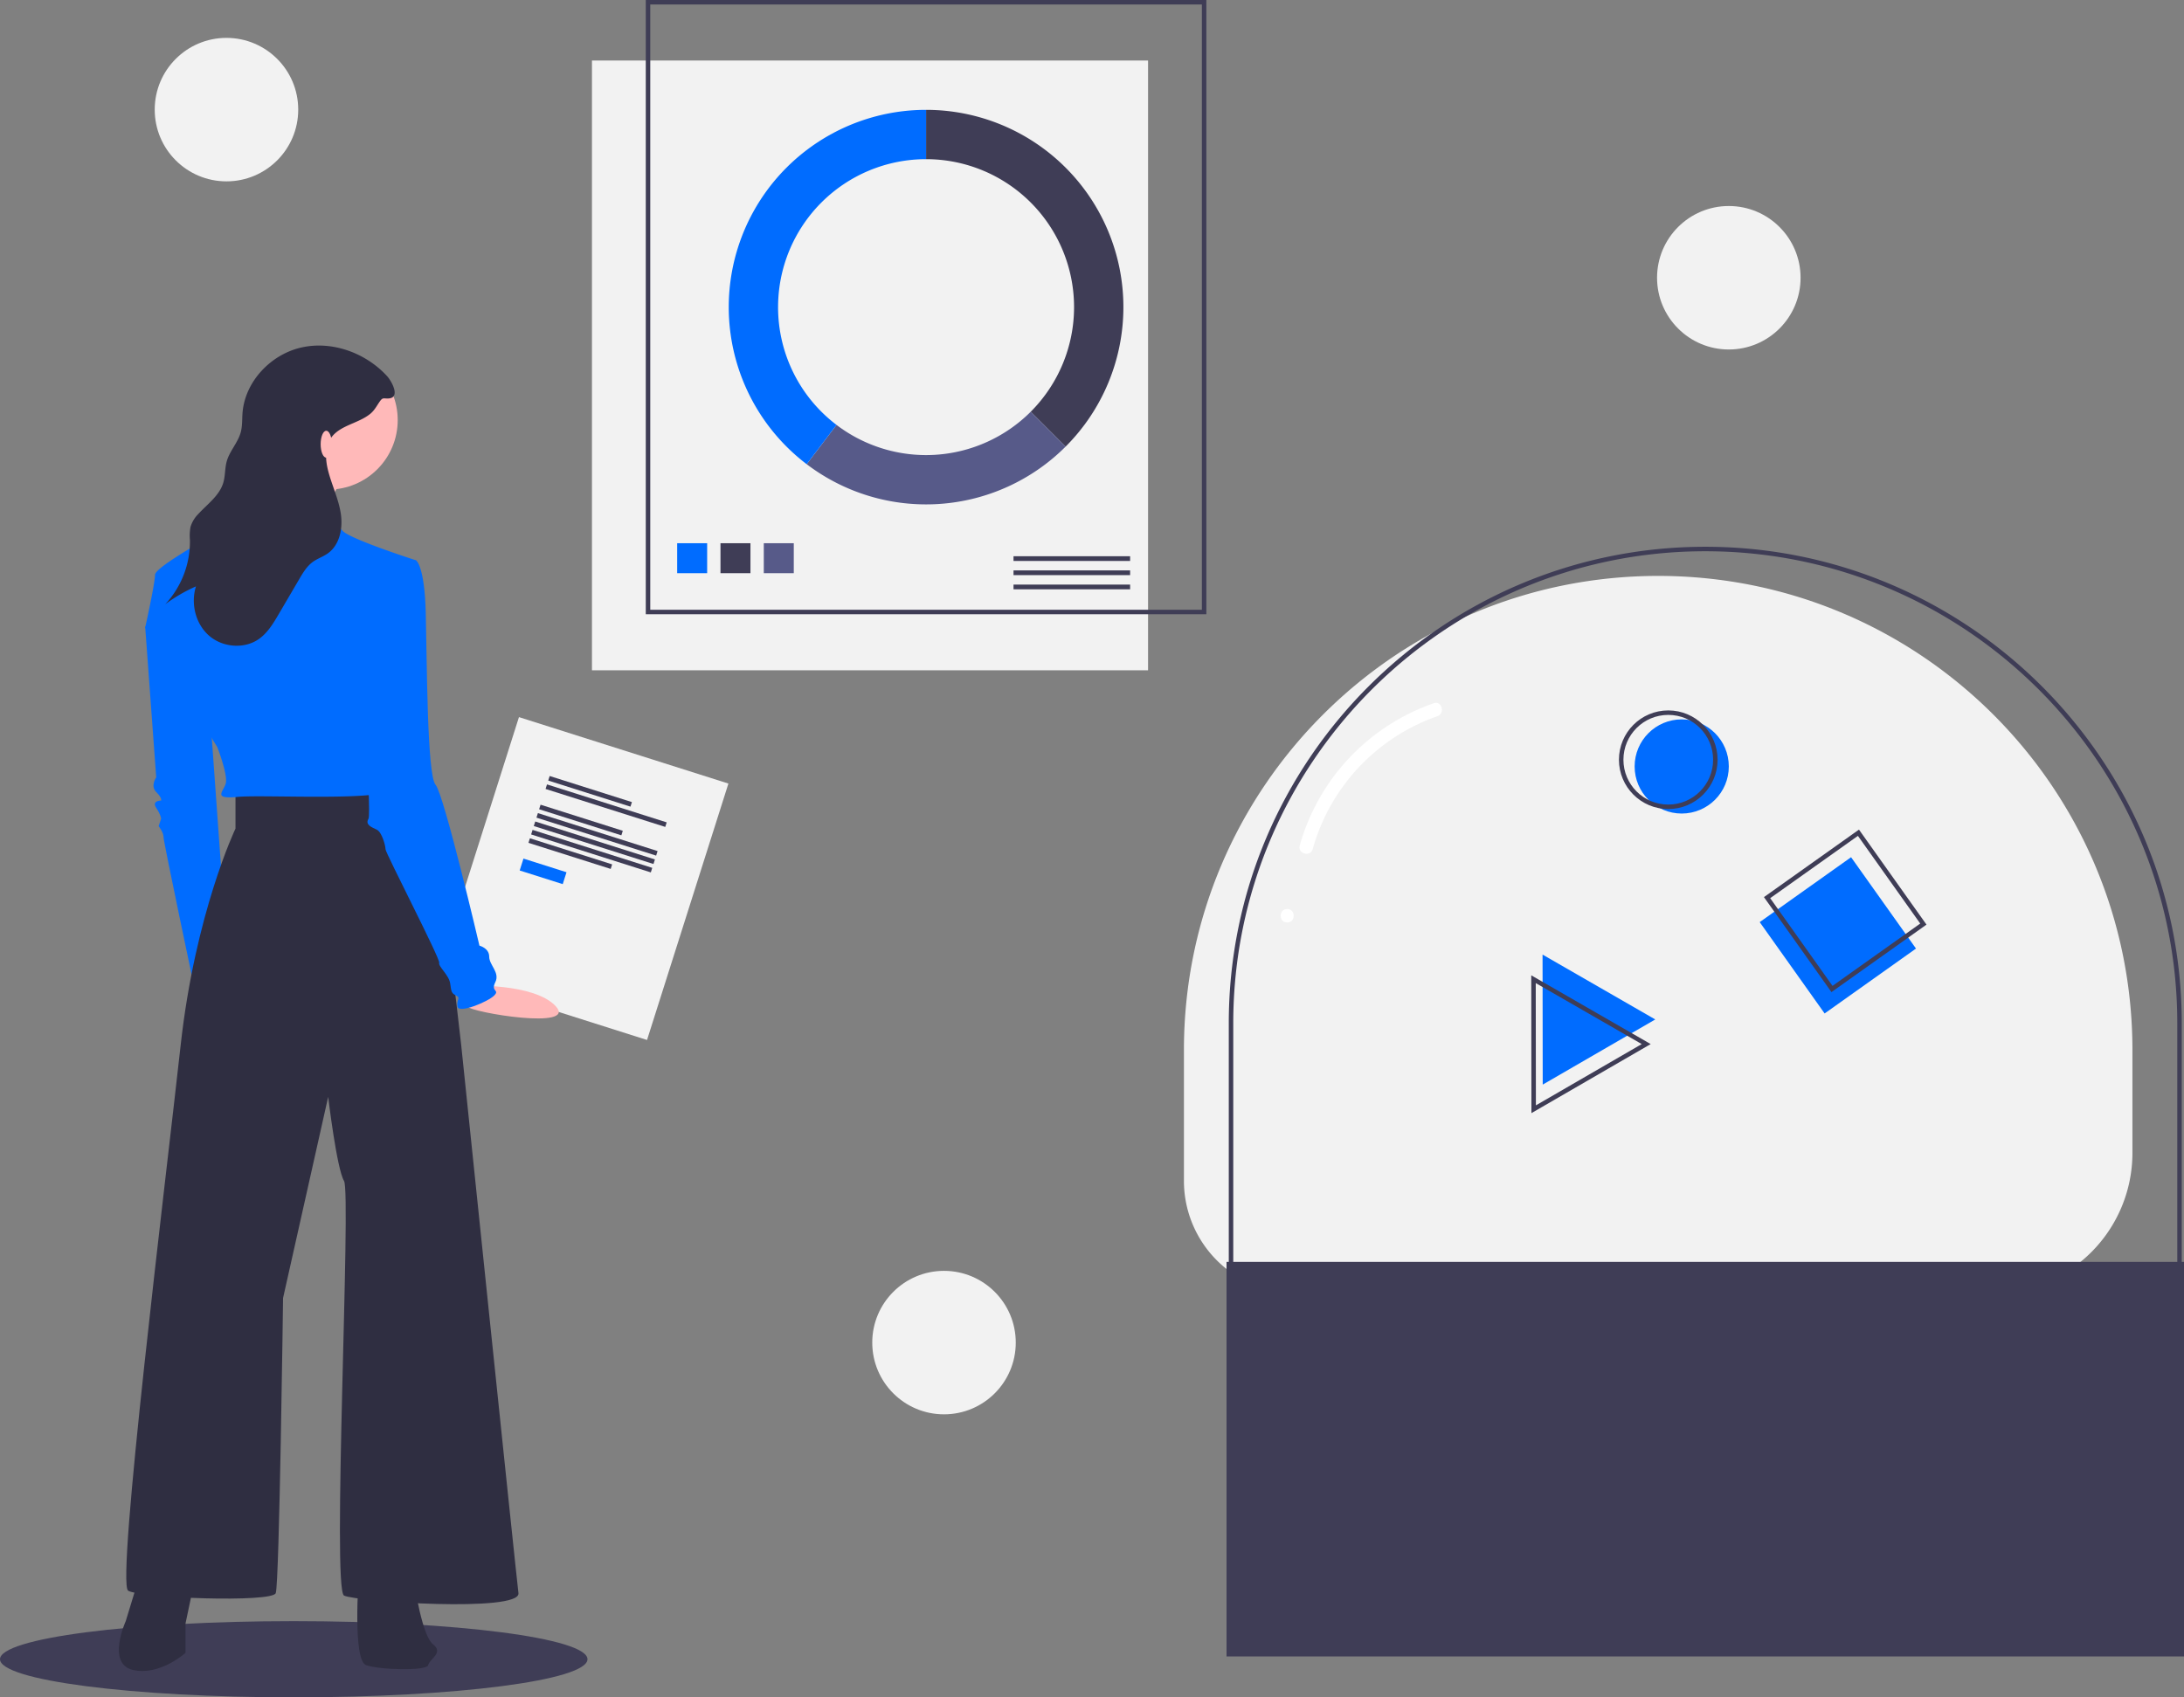
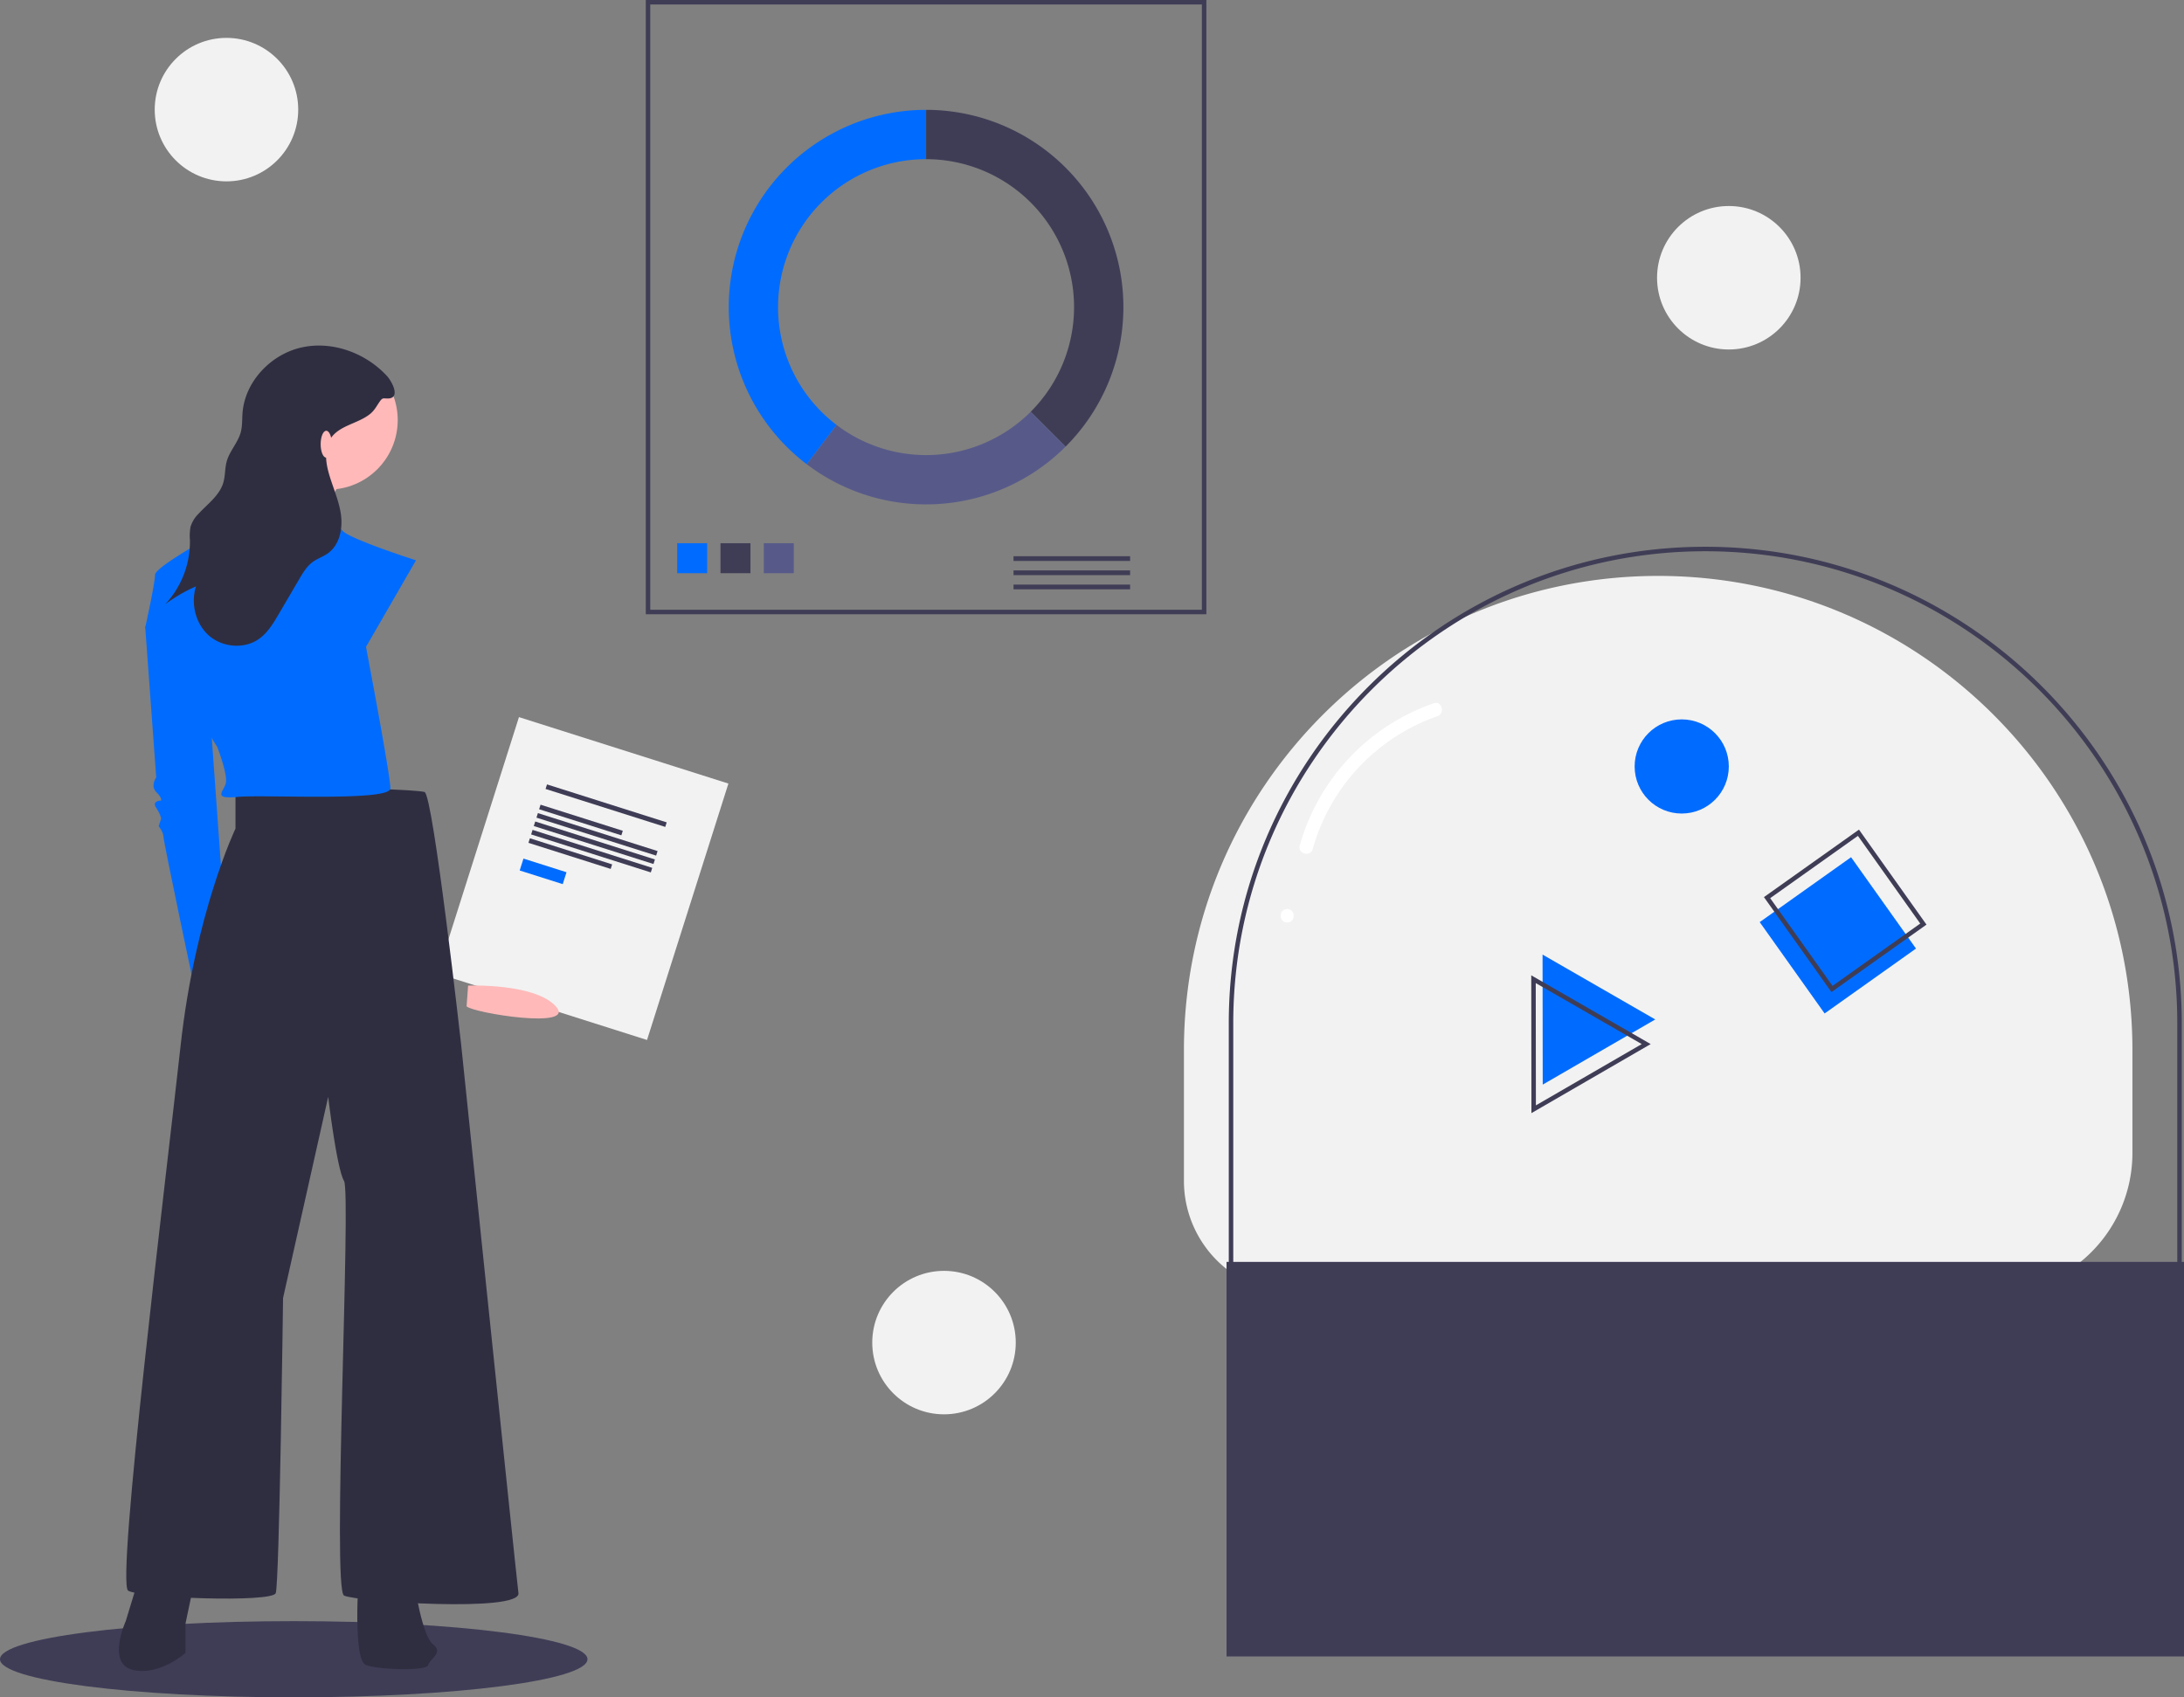
<svg xmlns="http://www.w3.org/2000/svg" data-name="Layer 1" width="974" height="757.15" viewBox="0 0 974 757.15">
  <rect x="0" y="0" width="974" height="757.15" fill="#808080" stroke="none" />
  <title>creative experiment</title>
-   <rect x="264" y="27" width="248" height="272" fill="#f2f2f2" />
  <rect x="289" y="1" width="248" height="272" fill="none" stroke="#3f3d56" stroke-miterlimit="10" stroke-width="2" />
  <rect x="302" y="242.314" width="13.371" height="13.371" fill="#006cff" />
  <rect x="321.314" y="242.314" width="13.371" height="13.371" fill="#3f3d56" />
  <rect x="340.629" y="242.314" width="13.371" height="13.371" fill="#575a89" />
  <rect x="452" y="248.122" width="52" height="2.108" fill="#3f3d56" />
  <rect x="452" y="254.446" width="52" height="2.108" fill="#3f3d56" />
  <rect x="452" y="260.77" width="52" height="2.108" fill="#3f3d56" />
  <path d="M526,119.925v22A66,66,0,0,1,572.669,254.594l15.556,15.556A88,88,0,0,0,526,119.925Z" transform="translate(-113 -70.925)" fill="#3f3d56" />
  <path d="M588.225,270.15,572.669,254.594a65.983,65.983,0,0,1-86.6,5.872L472.753,277.986a87.998,87.998,0,0,0,115.472-7.836Z" transform="translate(-113 -70.925)" fill="#575a89" />
  <path d="M460,207.925a66,66,0,0,1,66-66v-22A87.999,87.999,0,0,0,472.753,277.986l13.316-17.521A65.885,65.885,0,0,1,460,207.925Z" transform="translate(-113 -70.925)" fill="#006cff" />
  <path d="M691.122,647.825A50.122,50.122,0,0,1,641,597.703V539.325c0-116.808,94.692-211.5,211.5-211.5h0C969.308,327.825,1064,422.517,1064,539.325v45.894a62.606,62.606,0,0,1-62.606,62.606" transform="translate(-113 -70.925)" fill="#f2f2f2" />
  <path d="M1022.394,710.825v-2A61.676,61.676,0,0,0,1084,647.219V527.325c0-116.07-94.43-210.5-210.5-210.5S663,411.255,663,527.325V659.703a49.178,49.178,0,0,0,49.122,49.122v2A51.18,51.18,0,0,1,661,659.703V527.325c0-117.173,95.327-212.5,212.5-212.5s212.5,95.327,212.5,212.5V647.219A63.679,63.679,0,0,1,1022.394,710.825Z" transform="translate(-113 -70.925)" fill="#3f3d56" />
  <rect x="547" y="562.9" width="427" height="176" fill="#3f3d56" />
  <rect x="907.86" y="462.785" width="50" height="50" transform="matrix(0.815, -0.579, 0.579, 0.815, -223.081, 559.814)" fill="#006cff" />
  <rect x="911.14" y="451.865" width="50" height="50" transform="matrix(0.815, -0.579, 0.579, 0.815, -216.147, 559.695)" fill="none" stroke="#3f3d56" stroke-miterlimit="10" stroke-width="2" />
  <circle cx="750" cy="341.9" r="21" fill="#006cff" />
-   <circle cx="744" cy="338.9" r="21" fill="none" stroke="#3f3d56" stroke-miterlimit="10" stroke-width="2" />
  <polygon points="687.934 425.82 713.068 440.287 738.201 454.754 713.105 469.287 688.01 483.82 687.972 454.82 687.934 425.82" fill="#006cff" />
  <polygon points="683.895 436.803 709.028 451.271 734.162 465.738 709.066 480.271 683.97 494.803 683.932 465.803 683.895 436.803" fill="none" stroke="#3f3d56" stroke-miterlimit="10" stroke-width="2" />
  <path d="M698.435,449.649a87.839,87.839,0,0,1,55.558-59.227c3.63-1.248,2.071-7.046-1.595-5.786a94.081,94.081,0,0,0-59.748,63.417c-1.03,3.727,4.757,5.318,5.786,1.595Z" transform="translate(-113 -70.925)" fill="#fff" />
  <path d="M687.055,482.416c3.861,0,3.867-6,0-6-3.861,0-3.867,6,0,6Z" transform="translate(-113 -70.925)" fill="#fff" />
  <rect x="324" y="402.825" width="98" height="120" transform="translate(44.45 -162.062) rotate(17.605)" fill="#f2f2f2" />
-   <rect x="356.916" y="422.852" width="38.48" height="2.129" transform="translate(32.83 -164.839) rotate(17.605)" fill="#3f3d56" />
  <rect x="355.317" y="429.247" width="56" height="2.129" transform="translate(35.1 -166.705) rotate(17.605)" fill="#3f3d56" />
  <rect x="352.855" y="435.65" width="38.48" height="2.129" transform="translate(36.51 -163.011) rotate(17.605)" fill="#3f3d56" />
  <rect x="348.1" y="450.633" width="38.48" height="2.129" transform="translate(40.819 -160.871) rotate(17.605)" fill="#3f3d56" />
  <rect x="351.256" y="442.045" width="56" height="2.129" transform="translate(38.78 -164.878) rotate(17.605)" fill="#3f3d56" />
  <rect x="350.067" y="445.791" width="56" height="2.129" transform="translate(39.857 -164.343) rotate(17.605)" fill="#3f3d56" />
  <rect x="348.879" y="449.537" width="56" height="2.129" transform="translate(40.935 -163.808) rotate(17.605)" fill="#3f3d56" />
  <rect x="345.138" y="456.832" width="20.14" height="5.567" transform="translate(42.646 -156.831) rotate(17.605)" fill="#006cff" />
  <ellipse cx="131" cy="740.15" rx="131" ry="17" fill="#3f3d56" />
  <path d="M182.123,340.451l-4.352,10.335,4.895,66.905s-2.72,3.808,0,6.527,2.176,3.808,2.176,3.808-4.352,0-2.176,3.264,2.176,4.895,2.176,4.895l-1.088,3.264s2.176,2.72,2.176,4.895S200.073,513.424,200.073,513.424l13.598-26.653-7.615-106.068Z" transform="translate(-113 -70.925)" fill="#006cff" />
-   <path d="M321.758,510.587s29.699-1.2,39.168,9.277-37.202,2.897-39.842-.054S321.758,510.587,321.758,510.587Z" transform="translate(-113 -70.925)" fill="#ffb9b9" />
+   <path d="M321.758,510.587s29.699-1.2,39.168,9.277-37.202,2.897-39.842-.054Z" transform="translate(-113 -70.925)" fill="#ffb9b9" />
  <path d="M175.052,774.515l-5.983,19.582s-8.703,19.038,3.264,21.758,23.389-7.615,23.389-7.615V795.185l4.352-20.67Z" transform="translate(-113 -70.925)" fill="#2f2e41" />
  <path d="M272.961,774.515s-2.72,36.988,3.264,39.164,27.197,2.72,27.741,0,7.071-5.439,2.176-9.247-8.159-26.109-8.159-26.109Z" transform="translate(-113 -70.925)" fill="#2f2e41" />
  <path d="M218.023,424.218V440.536s-17.95,37.532-24.477,96.821S164.717,777.235,170.156,780.499s64.185,5.439,65.817,1.088S239.237,649.953,239.237,649.953l20.126-89.75s3.808,32.092,7.071,37.532-5.439,182.22,0,184.94,78.871,7.615,77.783-1.088-25.565-244.773-25.565-244.773S306.142,425.306,302.334,424.218s-38.62-2.176-44.059-1.088S218.023,424.218,218.023,424.218Z" transform="translate(-113 -70.925)" fill="#2f2e41" />
  <circle cx="146.363" cy="187.391" r="31.005" fill="#ffb9b9" />
  <path d="M265.89,284.425s-15.774,24.477-11.967,31.005-40.252-6.527-40.252-6.527,26.653-32.636,26.109-36.444S265.89,284.425,265.89,284.425Z" transform="translate(-113 -70.925)" fill="#ffb9b9" />
  <path d="M298.526,320.869s-28.829-9.247-32.636-13.055a52.318,52.318,0,0,1-6.527-8.159s-34.812-4.895-35.9-4.895-9.247,9.791-11.423,11.967-29.917,16.862-29.917,20.67-4.352,23.389-4.352,23.389,9.791,20.126,15.774,24.477,7.615,3.264,8.159,10.335,8.159,18.494,8.159,18.494,4.895,12.511,3.808,16.318-5.983,7.071,5.439,5.983,67.993,2.176,67.993-3.808-10.879-63.097-10.879-63.097Z" transform="translate(-113 -70.925)" fill="#006cff" />
-   <path d="M288.192,321.957l10.335-1.088s3.808,2.176,4.352,23.389.544,72.344,4.352,76.696,19.582,71.8,19.582,71.8,4.352,1.088,4.352,4.895,4.895,7.071,2.72,11.423,2.176,3.264-.544,5.983-15.774,8.159-16.318,4.895,1.632-3.808-.544-4.895-2.176-1.632-2.72-5.439-5.439-7.615-4.895-9.247-23.933-48.955-23.933-50.586-1.632-7.615-3.808-8.703-5.439-2.176-3.808-4.895-4.352-84.311-4.352-84.311Z" transform="translate(-113 -70.925)" fill="#006cff" />
  <path d="M285.581,238.653c-9.508-10.321-24.438-15.798-38.131-12.729s-25.222,15.226-26.293,29.218c-.219,2.862-.037,5.785-.777,8.559-1.246,4.664-4.952,8.361-6.259,13.009-.875,3.113-.616,6.465-1.543,9.562-1.714,5.724-7.019,9.456-11.062,13.855a14.02,14.02,0,0,0-3.541,5.795,21.852,21.852,0,0,0-.268,5.897,41.057,41.057,0,0,1-11.008,28.642,70.652,70.652,0,0,1,13.698-7.963c-2.404,7.655-.206,16.713,5.843,21.986s15.737,6.091,22.277,1.443c3.885-2.762,6.409-7,8.819-11.113l9.126-15.571c1.651-2.816,3.374-5.715,6.011-7.639,2.096-1.529,4.643-2.342,6.753-3.852,5.322-3.808,6.751-11.261,5.76-17.73s-3.9-12.475-5.568-18.803c-1.32-5.005-1.734-10.741,1.235-14.981,3.941-5.628,12.039-6.346,17.393-10.652,2.016-1.621,2.917-3.593,4.36-5.622,1.333-1.873,1.673-1.202,3.738-1.287C291.816,248.442,287.683,240.935,285.581,238.653Z" transform="translate(-113 -70.925)" fill="#2f2e41" />
  <ellipse cx="145.5" cy="198.15" rx="2.5" ry="6" fill="#ffb9b9" />
  <circle cx="421" cy="598.9" r="32" fill="#f2f2f2" />
  <circle cx="101" cy="48.9" r="32" fill="#f2f2f2" />
  <circle cx="771" cy="123.9" r="32" fill="#f2f2f2" />
</svg>